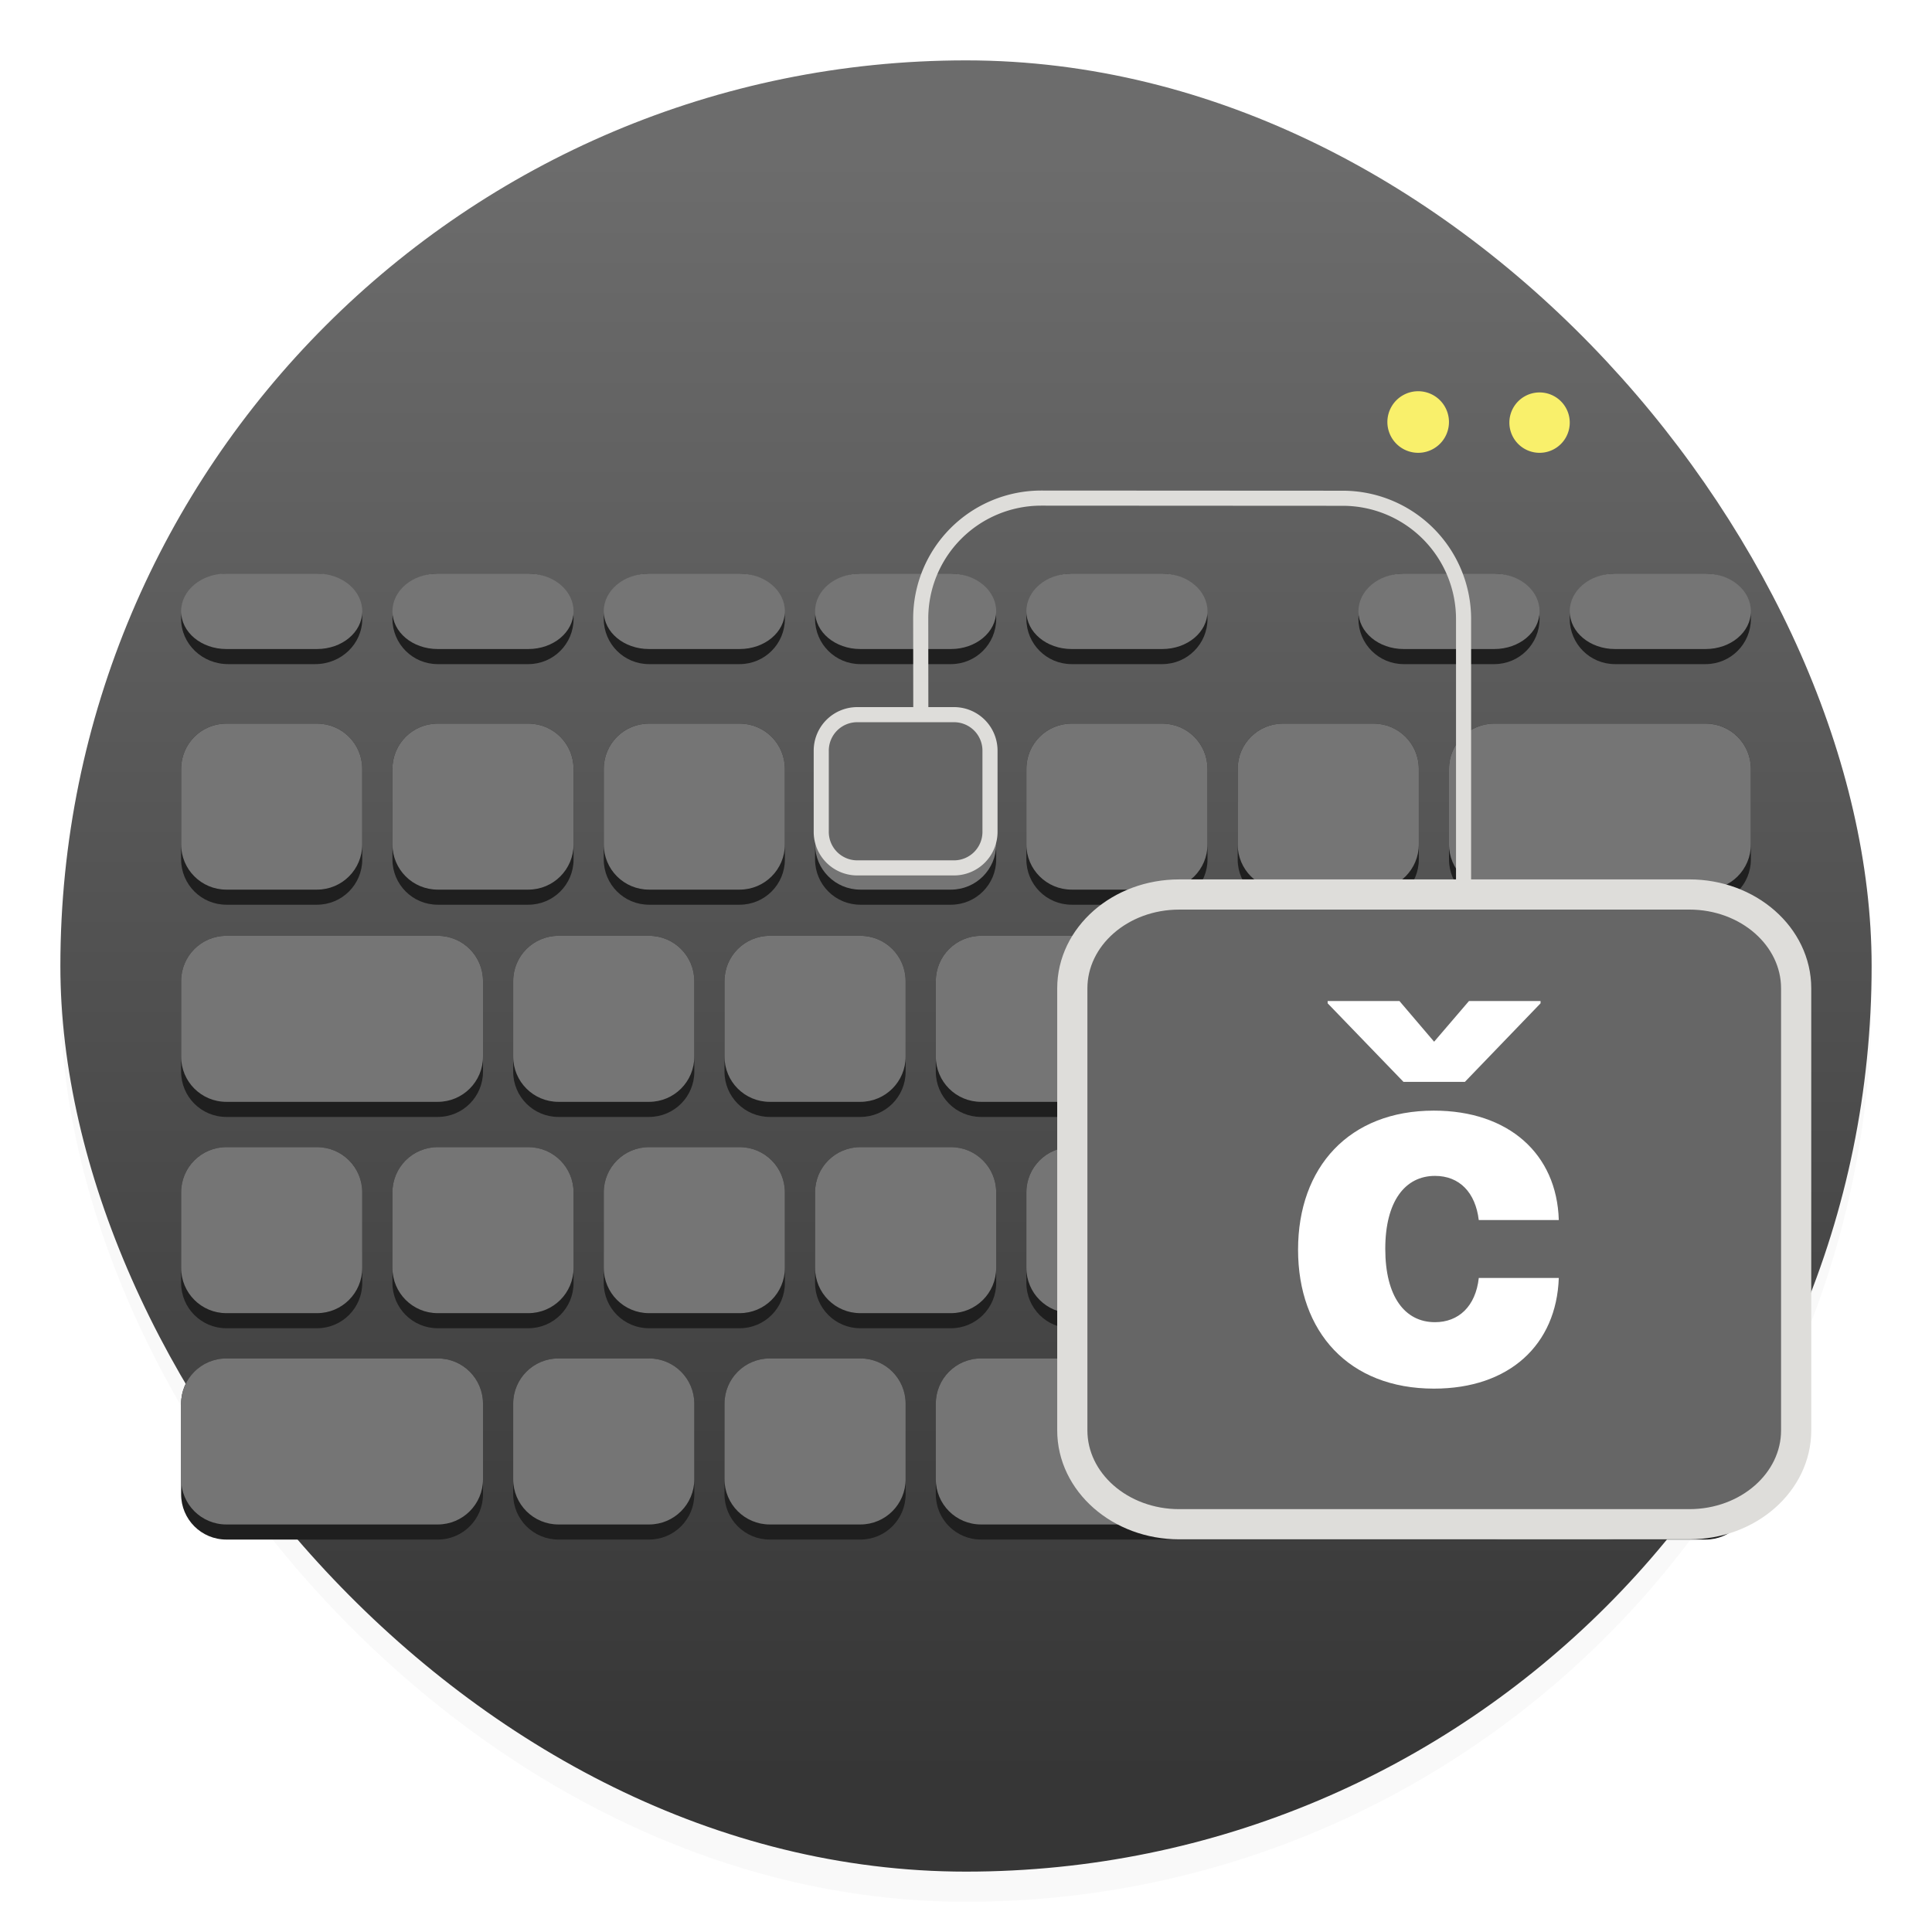
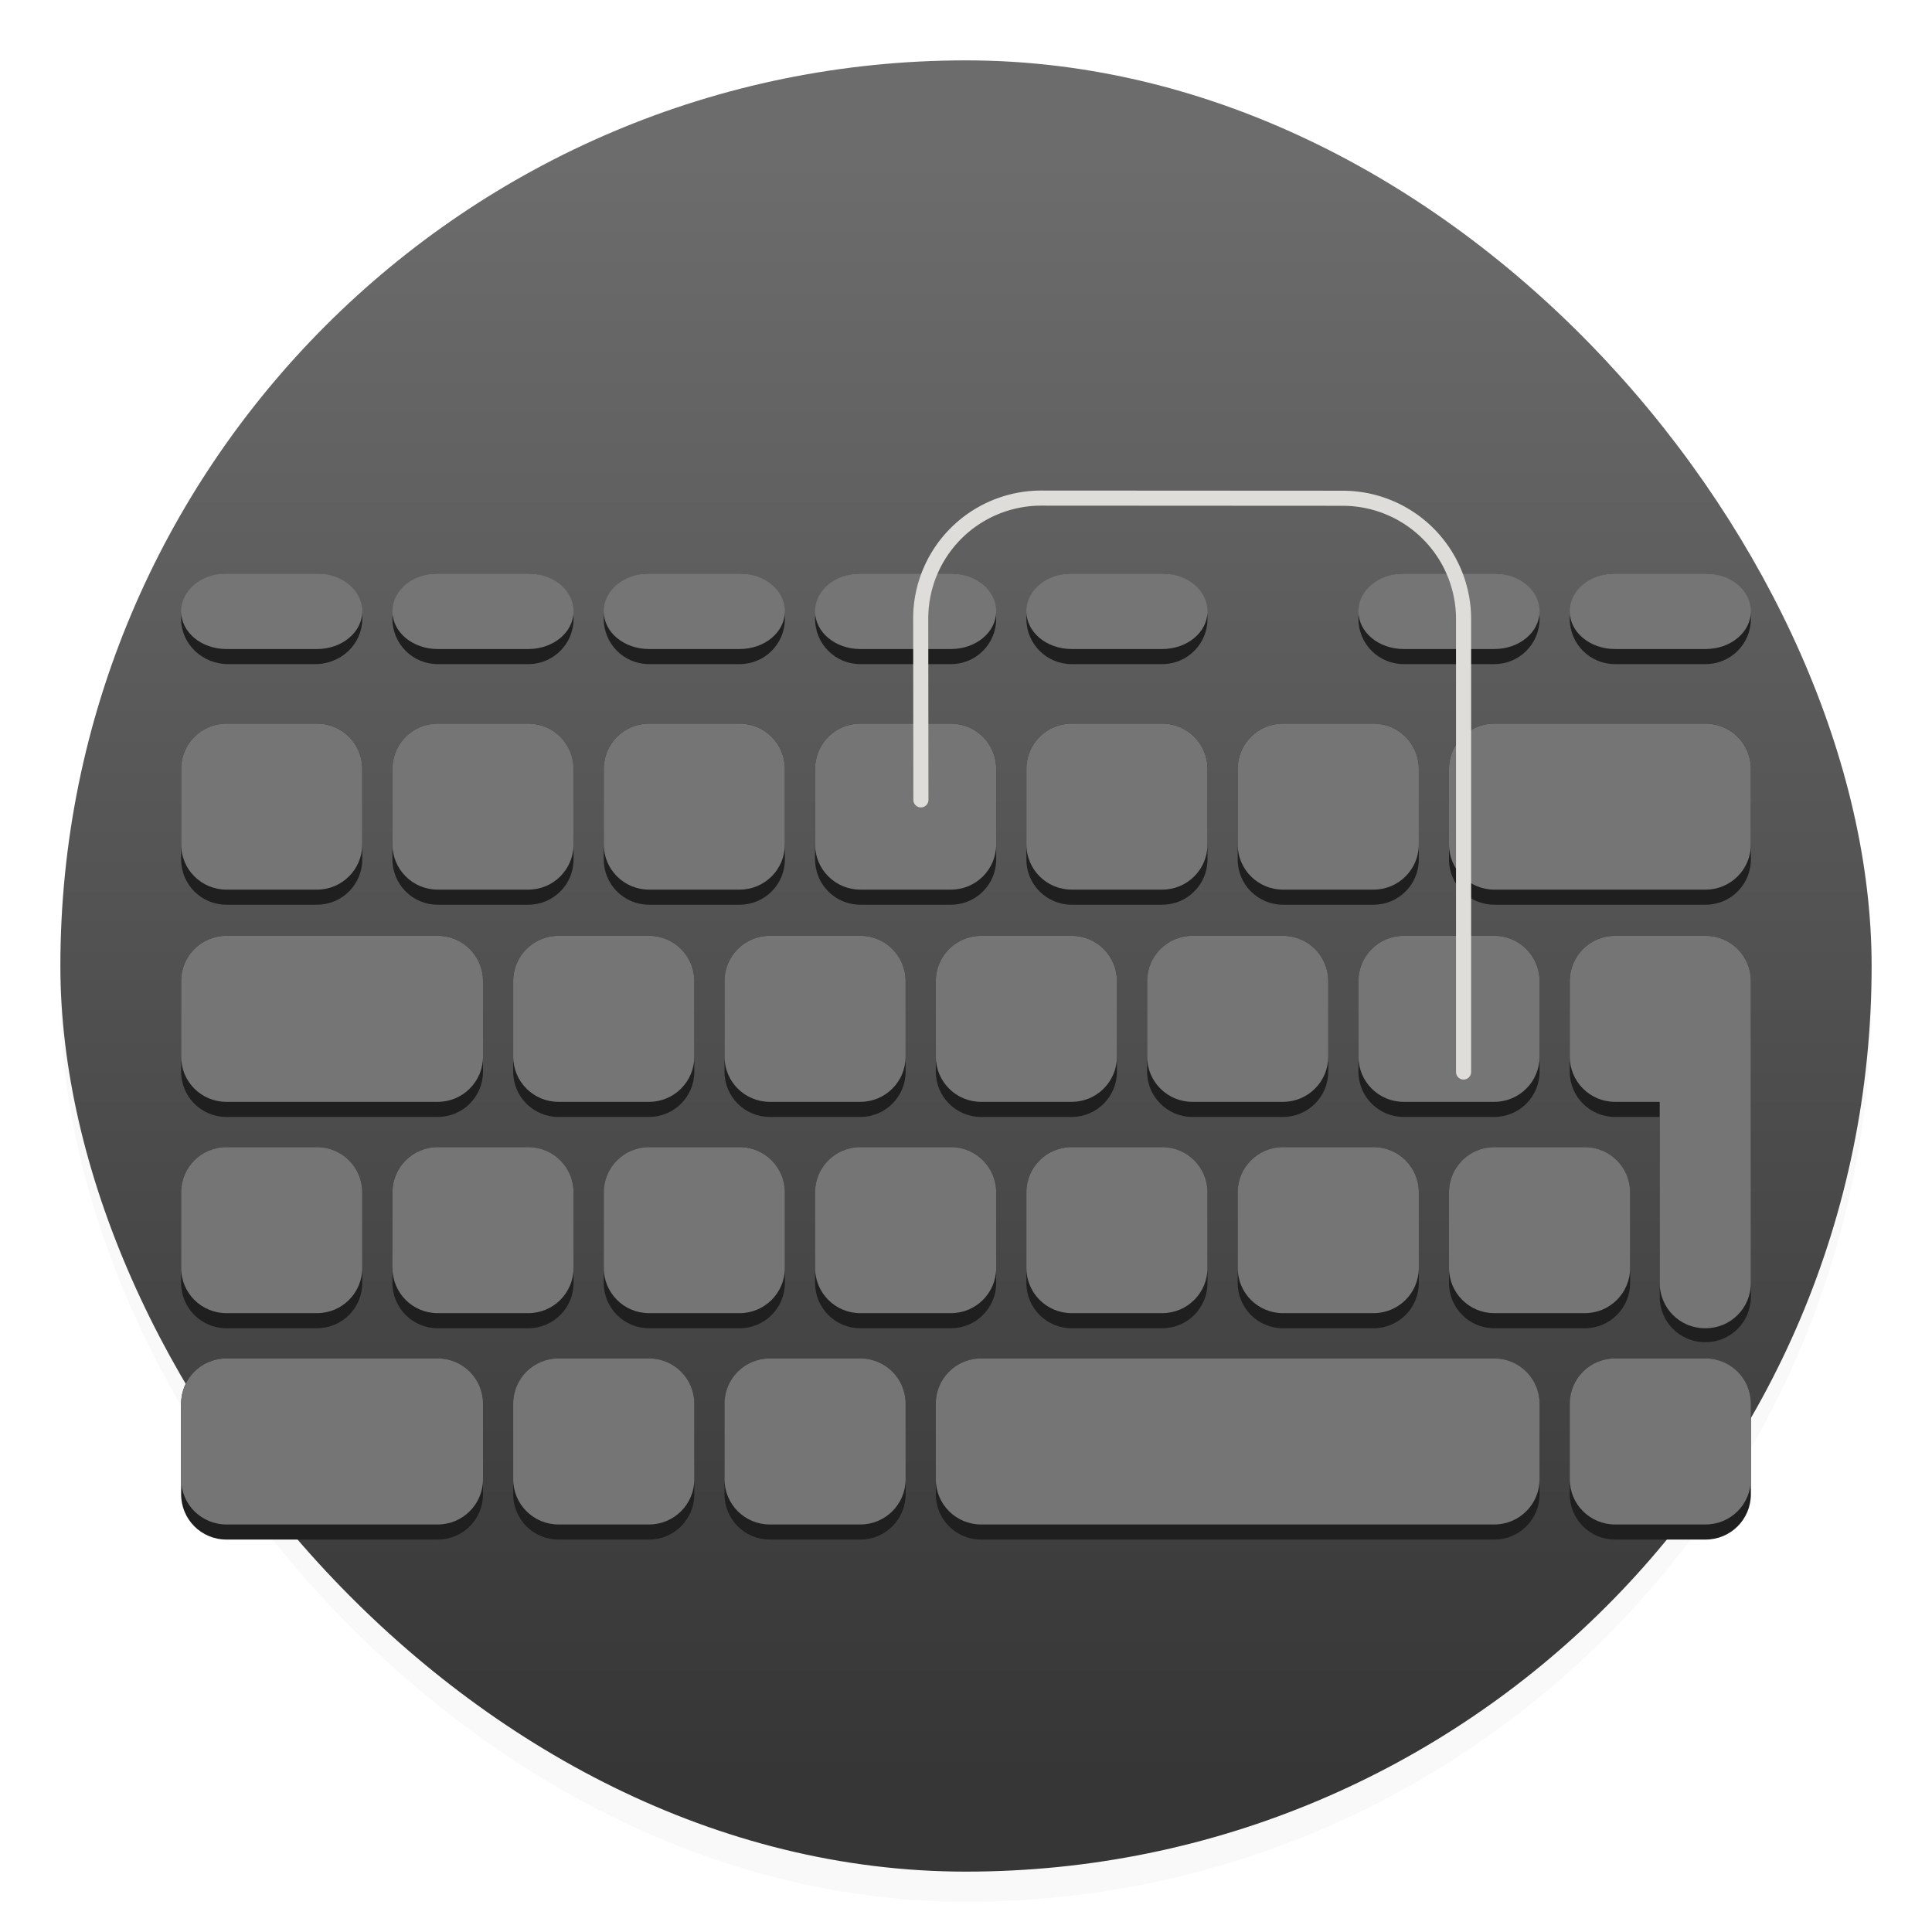
<svg xmlns="http://www.w3.org/2000/svg" width="64" height="64">
  <defs>
    <linearGradient id="b" x1="7.937" x2="7.937" y1="15.081" y2="1.852" gradientTransform="translate(-2.286 -2.252)scale(4.049)" gradientUnits="userSpaceOnUse">
      <stop offset="0" stop-color="#363636" />
      <stop offset="1" stop-color="#6c6c6c" />
    </linearGradient>
    <filter id="a" width="1.054" height="1.054" x="-.027" y="-.027" color-interpolation-filters="sRGB">
      <feGaussianBlur stdDeviation=".675" />
    </filter>
  </defs>
  <rect width="60" height="60" x="2" y="3" filter="url(#a)" opacity=".15" rx="30" ry="30" />
  <rect width="60" height="60" x="2" y="2" fill="url(#b)" rx="30" ry="30" />
  <g stroke-width=".571">
    <path fill="#1f1f1f" d="M53.5 45h3c.83 0 1.5.67 1.5 1.5v3c0 .83-.67 1.5-1.5 1.5h-3c-.83 0-1.5-.67-1.5-1.5v-3c0-.83.67-1.5 1.5-1.5m-21 0h17c.83 0 1.5.67 1.5 1.5v3c0 .83-.67 1.5-1.5 1.5h-17c-.832 0-1.5-.67-1.5-1.5v-3c0-.83.668-1.5 1.5-1.5m-7 0h3c.83 0 1.5.67 1.5 1.5v3c0 .83-.67 1.5-1.5 1.5h-3c-.83 0-1.5-.67-1.5-1.5v-3c0-.83.67-1.5 1.5-1.5m-7 0h3c.83 0 1.5.67 1.5 1.5v3c0 .83-.67 1.5-1.5 1.5h-3c-.83 0-1.5-.67-1.5-1.5v-3c0-.83.67-1.5 1.5-1.5m-11 0h7c.832 0 1.5.67 1.5 1.5v3c0 .83-.668 1.5-1.5 1.5h-7c-.832 0-1.5-.67-1.5-1.5v-3c0-.83.668-1.5 1.5-1.5m48.98-11.46h.02c.83 0 1.5.669 1.5 1.5v7.921c0 .83-.67 1.5-1.5 1.5h-.02c-.831 0-1.5-.67-1.5-1.5v-7.922c0-.83.669-1.5 1.5-1.5zM53.5 31h3c.83 0 1.5.67 1.5 1.5v3c0 .83-.67 1.5-1.5 1.5h-3c-.83 0-1.5-.67-1.5-1.5v-3c0-.83.67-1.5 1.5-1.5m-4 7h3c.83 0 1.5.67 1.5 1.5v3c0 .83-.67 1.5-1.5 1.5h-3c-.83 0-1.5-.67-1.5-1.5v-3c0-.83.67-1.5 1.5-1.5m-7 0h3c.83 0 1.5.67 1.5 1.5v3c0 .83-.67 1.5-1.5 1.5h-3c-.83 0-1.5-.67-1.5-1.5v-3c0-.83.67-1.5 1.5-1.5m-35 0h3c.83 0 1.5.67 1.5 1.5v3c0 .83-.67 1.5-1.5 1.5h-3c-.83 0-1.5-.67-1.5-1.5v-3c0-.83.67-1.5 1.5-1.5m28 0h3c.83 0 1.5.67 1.5 1.5v3c0 .83-.67 1.5-1.5 1.5h-3c-.83 0-1.5-.67-1.5-1.5v-3c0-.83.67-1.5 1.5-1.5m-7 0h3c.83 0 1.5.67 1.5 1.5v3c0 .83-.67 1.5-1.5 1.5h-3c-.83 0-1.5-.67-1.5-1.5v-3c0-.83.67-1.5 1.5-1.5m-7 0h3c.83 0 1.5.67 1.5 1.5v3c0 .83-.67 1.5-1.5 1.5h-3c-.83 0-1.5-.67-1.5-1.5v-3c0-.83.67-1.5 1.5-1.5m-7 0h3c.83 0 1.5.67 1.5 1.5v3c0 .83-.67 1.5-1.5 1.5h-3c-.83 0-1.5-.67-1.5-1.5v-3c0-.83.67-1.5 1.5-1.5m32-7h3c.83 0 1.5.67 1.5 1.5v3c0 .83-.67 1.5-1.5 1.5h-3c-.83 0-1.5-.67-1.5-1.5v-3c0-.83.67-1.5 1.5-1.5m-7 0h3c.83 0 1.5.67 1.5 1.5v3c0 .83-.67 1.5-1.5 1.5h-3c-.83 0-1.5-.67-1.5-1.5v-3c0-.83.67-1.5 1.5-1.5m-7 0h3c.83 0 1.5.67 1.5 1.5v3c0 .83-.67 1.5-1.5 1.5h-3c-.83 0-1.5-.67-1.5-1.5v-3c0-.83.67-1.5 1.5-1.5m-7 0h3c.83 0 1.5.67 1.5 1.5v3c0 .83-.67 1.5-1.5 1.5h-3c-.83 0-1.5-.67-1.5-1.5v-3c0-.83.67-1.5 1.5-1.5m-7 0h3c.83 0 1.5.67 1.5 1.5v3c0 .83-.67 1.5-1.5 1.5h-3c-.83 0-1.5-.67-1.5-1.5v-3c0-.83.67-1.5 1.5-1.5m-11 0h7c.832 0 1.5.67 1.5 1.5v3c0 .83-.668 1.5-1.5 1.5h-7c-.832 0-1.5-.67-1.5-1.5v-3c0-.83.668-1.5 1.5-1.5m42-7.03h7c.832 0 1.5.67 1.5 1.5v3c0 .83-.668 1.5-1.5 1.5h-7c-.83 0-1.5-.67-1.5-1.5v-3c0-.83.67-1.5 1.5-1.5m-7 0h3c.83 0 1.5.67 1.5 1.5v3c0 .83-.67 1.5-1.5 1.5h-3c-.83 0-1.5-.67-1.5-1.5v-3c0-.83.67-1.5 1.5-1.5m-35 0h3c.83 0 1.5.67 1.5 1.5v3c0 .83-.67 1.5-1.5 1.5h-3c-.83 0-1.5-.67-1.5-1.5v-3c0-.83.67-1.5 1.5-1.5m28 0h3c.83 0 1.5.67 1.5 1.5v3c0 .83-.67 1.5-1.5 1.5h-3c-.83 0-1.5-.67-1.5-1.5v-3c0-.83.67-1.5 1.5-1.5m-7 0h3c.83 0 1.5.67 1.5 1.5v3c0 .83-.67 1.5-1.5 1.5h-3c-.83 0-1.5-.67-1.5-1.5v-3c0-.83.67-1.5 1.5-1.5m-7 0h3c.83 0 1.5.67 1.5 1.5v3c0 .83-.67 1.5-1.5 1.5h-3c-.83 0-1.5-.67-1.5-1.5v-3c0-.83.67-1.5 1.5-1.5m-7 0h3c.83 0 1.5.67 1.5 1.5v3c0 .83-.67 1.5-1.5 1.5h-3c-.83 0-1.5-.67-1.5-1.5v-3c0-.83.67-1.5 1.5-1.5m39-4.97h3c.83 0 1.5.67 1.5 1.5s-.67 1.5-1.5 1.5h-3c-.83 0-1.5-.67-1.5-1.5s.67-1.5 1.5-1.5m-7 0h3c.83 0 1.5.67 1.5 1.5s-.67 1.5-1.5 1.5h-3c-.83 0-1.5-.67-1.5-1.5s.67-1.5 1.5-1.5m-11 0h3c.83 0 1.5.67 1.5 1.5s-.67 1.5-1.5 1.5h-3c-.83 0-1.5-.67-1.5-1.5s.67-1.5 1.5-1.5m-7 0h3c.83 0 1.5.67 1.5 1.5s-.67 1.5-1.5 1.5h-3c-.83 0-1.5-.67-1.5-1.5s.67-1.5 1.5-1.5m-7 0h3c.83 0 1.5.67 1.5 1.5s-.67 1.5-1.5 1.5h-3c-.83 0-1.5-.67-1.5-1.5s.67-1.5 1.5-1.5m-7 0h3c.83 0 1.5.67 1.5 1.5s-.67 1.5-1.5 1.5h-3c-.83 0-1.5-.67-1.5-1.5s.67-1.5 1.5-1.5m-6.94 0h2.88c.865 0 1.56.67 1.56 1.5s-.695 1.5-1.56 1.5H7.56C6.697 22 6 21.33 6 20.5S6.696 19 7.56 19" />
    <path fill="#757575" d="M53.5 45h3c.83 0 1.5.67 1.5 1.5V49c0 .83-.67 1.5-1.5 1.5h-3c-.83 0-1.5-.67-1.5-1.5v-2.5c0-.83.67-1.5 1.5-1.5m-21 0h17c.83 0 1.5.67 1.5 1.5V49c0 .83-.67 1.5-1.5 1.5h-17c-.832 0-1.5-.67-1.5-1.5v-2.5c0-.83.668-1.5 1.5-1.5m-7 0h3c.83 0 1.5.67 1.5 1.5V49c0 .83-.67 1.5-1.5 1.5h-3c-.83 0-1.5-.67-1.5-1.5v-2.5c0-.83.67-1.5 1.5-1.5m-7 0h3c.83 0 1.5.67 1.5 1.5V49c0 .83-.67 1.5-1.5 1.5h-3c-.83 0-1.5-.67-1.5-1.5v-2.5c0-.83.67-1.5 1.5-1.5m-11 0h7c.83 0 1.5.67 1.5 1.5V49c0 .83-.67 1.5-1.5 1.5h-7c-.832 0-1.5-.67-1.5-1.5v-2.5c0-.83.668-1.5 1.5-1.5m48.98-11.922h.02c.83 0 1.5.67 1.5 1.5V42.5c0 .83-.67 1.5-1.5 1.5h-.02c-.831 0-1.5-.67-1.5-1.5v-7.922c0-.83.669-1.5 1.5-1.5M53.5 31h3c.83 0 1.5.67 1.5 1.5V35c0 .83-.67 1.5-1.5 1.5h-3c-.83 0-1.5-.67-1.5-1.5v-2.5c0-.83.67-1.5 1.5-1.5m-4 7h3c.83 0 1.5.67 1.5 1.5V42c0 .83-.67 1.5-1.5 1.5h-3c-.83 0-1.5-.67-1.5-1.5v-2.5c0-.83.67-1.5 1.5-1.5m-7 0h3c.83 0 1.5.67 1.5 1.5V42c0 .83-.67 1.5-1.5 1.5h-3c-.83 0-1.5-.67-1.5-1.5v-2.5c0-.83.67-1.5 1.5-1.5m-35 0h3c.83 0 1.5.67 1.5 1.5V42c0 .83-.67 1.5-1.5 1.5h-3c-.83 0-1.5-.67-1.5-1.5v-2.5c0-.83.67-1.5 1.5-1.5m28 0h3c.83 0 1.5.67 1.5 1.5V42c0 .83-.67 1.5-1.5 1.5h-3c-.83 0-1.5-.67-1.5-1.5v-2.5c0-.83.67-1.5 1.5-1.5m-7 0h3c.83 0 1.5.67 1.5 1.5V42c0 .83-.67 1.5-1.5 1.5h-3c-.83 0-1.5-.67-1.5-1.5v-2.5c0-.83.67-1.5 1.5-1.5m-7 0h3c.83 0 1.5.67 1.5 1.5V42c0 .83-.67 1.5-1.5 1.5h-3c-.83 0-1.5-.67-1.5-1.5v-2.5c0-.83.67-1.5 1.5-1.5m-7 0h3c.83 0 1.5.67 1.5 1.5V42c0 .83-.67 1.5-1.5 1.5h-3c-.83 0-1.5-.67-1.5-1.5v-2.5c0-.83.67-1.5 1.5-1.5m32-7h3c.83 0 1.5.67 1.5 1.5V35c0 .83-.67 1.5-1.5 1.5h-3c-.83 0-1.5-.67-1.5-1.5v-2.5c0-.83.67-1.5 1.5-1.5m-7 0h3c.83 0 1.5.67 1.5 1.5V35c0 .83-.67 1.5-1.5 1.5h-3c-.83 0-1.5-.67-1.5-1.5v-2.5c0-.83.67-1.5 1.5-1.5m-7 0h3c.83 0 1.5.67 1.5 1.5V35c0 .83-.67 1.5-1.5 1.5h-3c-.83 0-1.5-.67-1.5-1.5v-2.5c0-.83.67-1.5 1.5-1.5m-7 0h3c.83 0 1.5.67 1.5 1.5V35c0 .83-.67 1.5-1.5 1.5h-3c-.83 0-1.5-.67-1.5-1.5v-2.5c0-.83.67-1.5 1.5-1.5m-7 0h3c.83 0 1.5.67 1.5 1.5V35c0 .83-.67 1.5-1.5 1.5h-3c-.83 0-1.5-.67-1.5-1.5v-2.5c0-.83.67-1.5 1.5-1.5m-11 0h7c.83 0 1.5.67 1.5 1.5V35c0 .83-.67 1.5-1.5 1.5h-7c-.832 0-1.5-.67-1.5-1.5v-2.5c0-.83.668-1.5 1.5-1.5m42-7.03h7c.83 0 1.5.67 1.5 1.5v2.5c0 .83-.67 1.5-1.5 1.5h-7c-.83 0-1.5-.67-1.5-1.5v-2.5c0-.83.67-1.5 1.5-1.5m-7 0h3c.83 0 1.5.67 1.5 1.5v2.5c0 .83-.67 1.5-1.5 1.5h-3c-.83 0-1.5-.67-1.5-1.5v-2.5c0-.83.67-1.5 1.5-1.5m-35 0h3c.83 0 1.5.67 1.5 1.5v2.5c0 .83-.67 1.5-1.5 1.5h-3c-.83 0-1.5-.67-1.5-1.5v-2.5c0-.83.67-1.5 1.5-1.5m28 0h3c.83 0 1.5.67 1.5 1.5v2.5c0 .83-.67 1.5-1.5 1.5h-3c-.83 0-1.5-.67-1.5-1.5v-2.5c0-.83.67-1.5 1.5-1.5m-7 0h3c.83 0 1.5.67 1.5 1.5v2.5c0 .83-.67 1.5-1.5 1.5h-3c-.83 0-1.5-.67-1.5-1.5v-2.5c0-.83.67-1.5 1.5-1.5m-7 0h3c.83 0 1.5.67 1.5 1.5v2.5c0 .83-.67 1.5-1.5 1.5h-3c-.83 0-1.5-.67-1.5-1.5v-2.5c0-.83.67-1.5 1.5-1.5m-7 0h3c.83 0 1.5.67 1.5 1.5v2.5c0 .83-.67 1.5-1.5 1.5h-3c-.83 0-1.5-.67-1.5-1.5v-2.5c0-.83.67-1.5 1.5-1.5m39-4.97h3c.83 0 1.5.557 1.5 1.25s-.67 1.25-1.5 1.25h-3c-.83 0-1.5-.557-1.5-1.25S52.67 19 53.5 19m-7 0h3c.83 0 1.5.557 1.5 1.25s-.67 1.25-1.5 1.25h-3c-.83 0-1.5-.557-1.5-1.25S45.67 19 46.5 19m-11 0h3c.83 0 1.5.557 1.5 1.25s-.67 1.25-1.5 1.25h-3c-.83 0-1.5-.557-1.5-1.25S34.67 19 35.5 19m-7 0h3c.83 0 1.5.557 1.5 1.25s-.67 1.25-1.5 1.25h-3c-.83 0-1.5-.557-1.5-1.25S27.67 19 28.5 19m-7 0h3c.83 0 1.5.557 1.5 1.25s-.67 1.25-1.5 1.25h-3c-.83 0-1.5-.557-1.5-1.25S20.67 19 21.5 19m-7 0h3c.83 0 1.5.557 1.5 1.25s-.67 1.25-1.5 1.25h-3c-.83 0-1.5-.557-1.5-1.25S13.67 19 14.5 19m-7 0h3c.83 0 1.5.557 1.5 1.25s-.67 1.25-1.5 1.25h-3c-.83 0-1.5-.557-1.5-1.25S6.67 19 7.5 19" />
-     <path fill="#f9f06b" d="M46.98 12.96a1.02 1.02 0 1 1-.002 2.04 1.02 1.02 0 0 1 .002-2.04M51 13a1 1 0 1 1 0 2 1 1 0 0 1 0-2" />
  </g>
  <g stroke="#deddda" stroke-linecap="round" stroke-linejoin="round" style="paint-order:normal">
    <path fill="none" d="M96.965 77.023V47.019a8.007 8.007 0 0 0-8-8.008L68.988 39c-2.121 0-4.152.84-5.652 2.34s-2.34 3.535-2.336 5.653l.012 12" style="paint-order:normal" transform="matrix(.5 0 0 .5 0 -3)" />
-     <path fill="#666" stroke-width="2" d="M78.125 65.262h33.797c3.91 0 7.078 2.785 7.078 6.219v29.285c0 3.433-3.168 6.219-7.078 6.219H78.125c-3.91 0-7.082-2.786-7.082-6.22V71.482c0-3.434 3.172-6.219 7.082-6.219z" style="paint-order:normal" transform="matrix(.5 0 0 .5 0 -3)" />
-     <path fill="#666" fill-rule="evenodd" d="M56.797 53.348h6.406a2.384 2.384 0 0 1 2.387 2.387v5.379a2.384 2.384 0 0 1-2.387 2.386h-6.406a2.384 2.384 0 0 1-2.387-2.386v-5.38a2.384 2.384 0 0 1 2.387-2.386" style="paint-order:normal" transform="matrix(.5 0 0 .5 0 -3)" />
  </g>
-   <path fill="#fff" d="M47.502 46c2.504 0 4.059-1.459 4.135-3.666h-2.65c-.106.947-.674 1.465-1.451 1.465-.997 0-1.647-.844-1.647-2.43 0-1.574.656-2.416 1.647-2.416.812 0 1.34.55 1.45 1.463h2.651c-.064-2.195-1.664-3.625-4.14-3.625-2.803 0-4.497 1.871-4.497 4.607C43 44.123 44.682 46 47.502 46m-1.144-12.84H43.98v.076l2.512 2.602h2.035l2.506-2.602v-.076h-2.371l-1.155 1.348z" />
</svg>